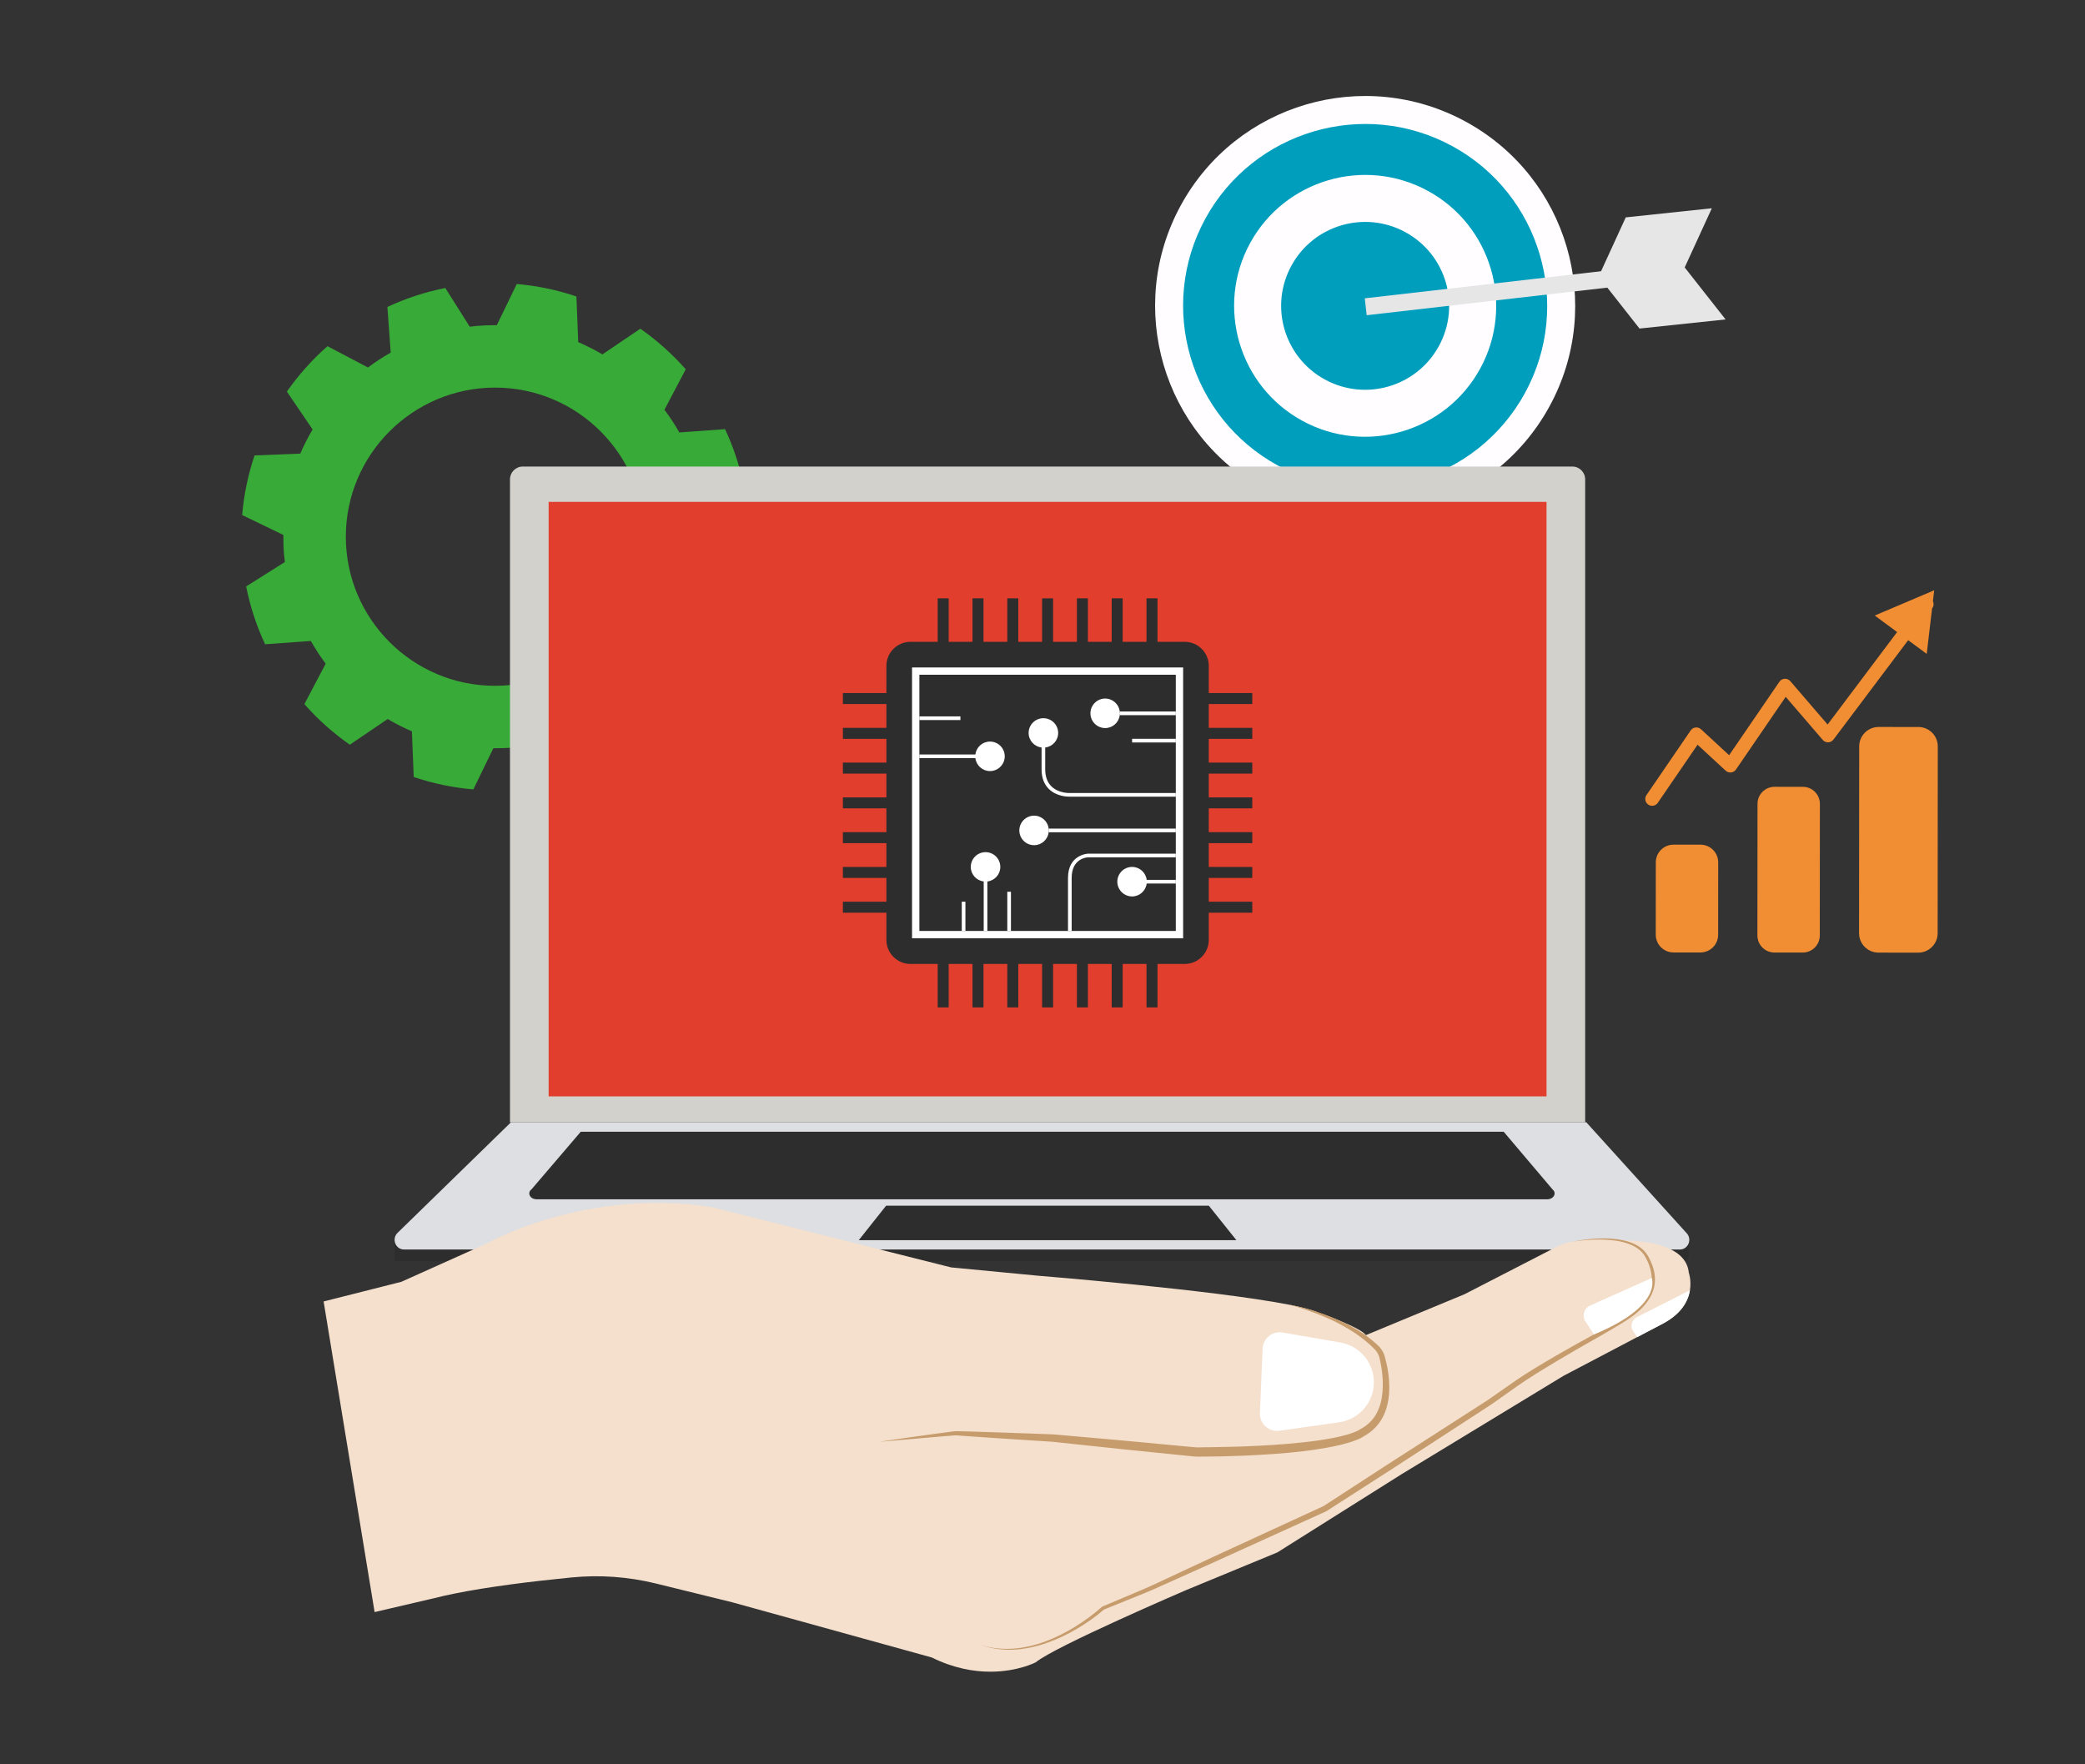
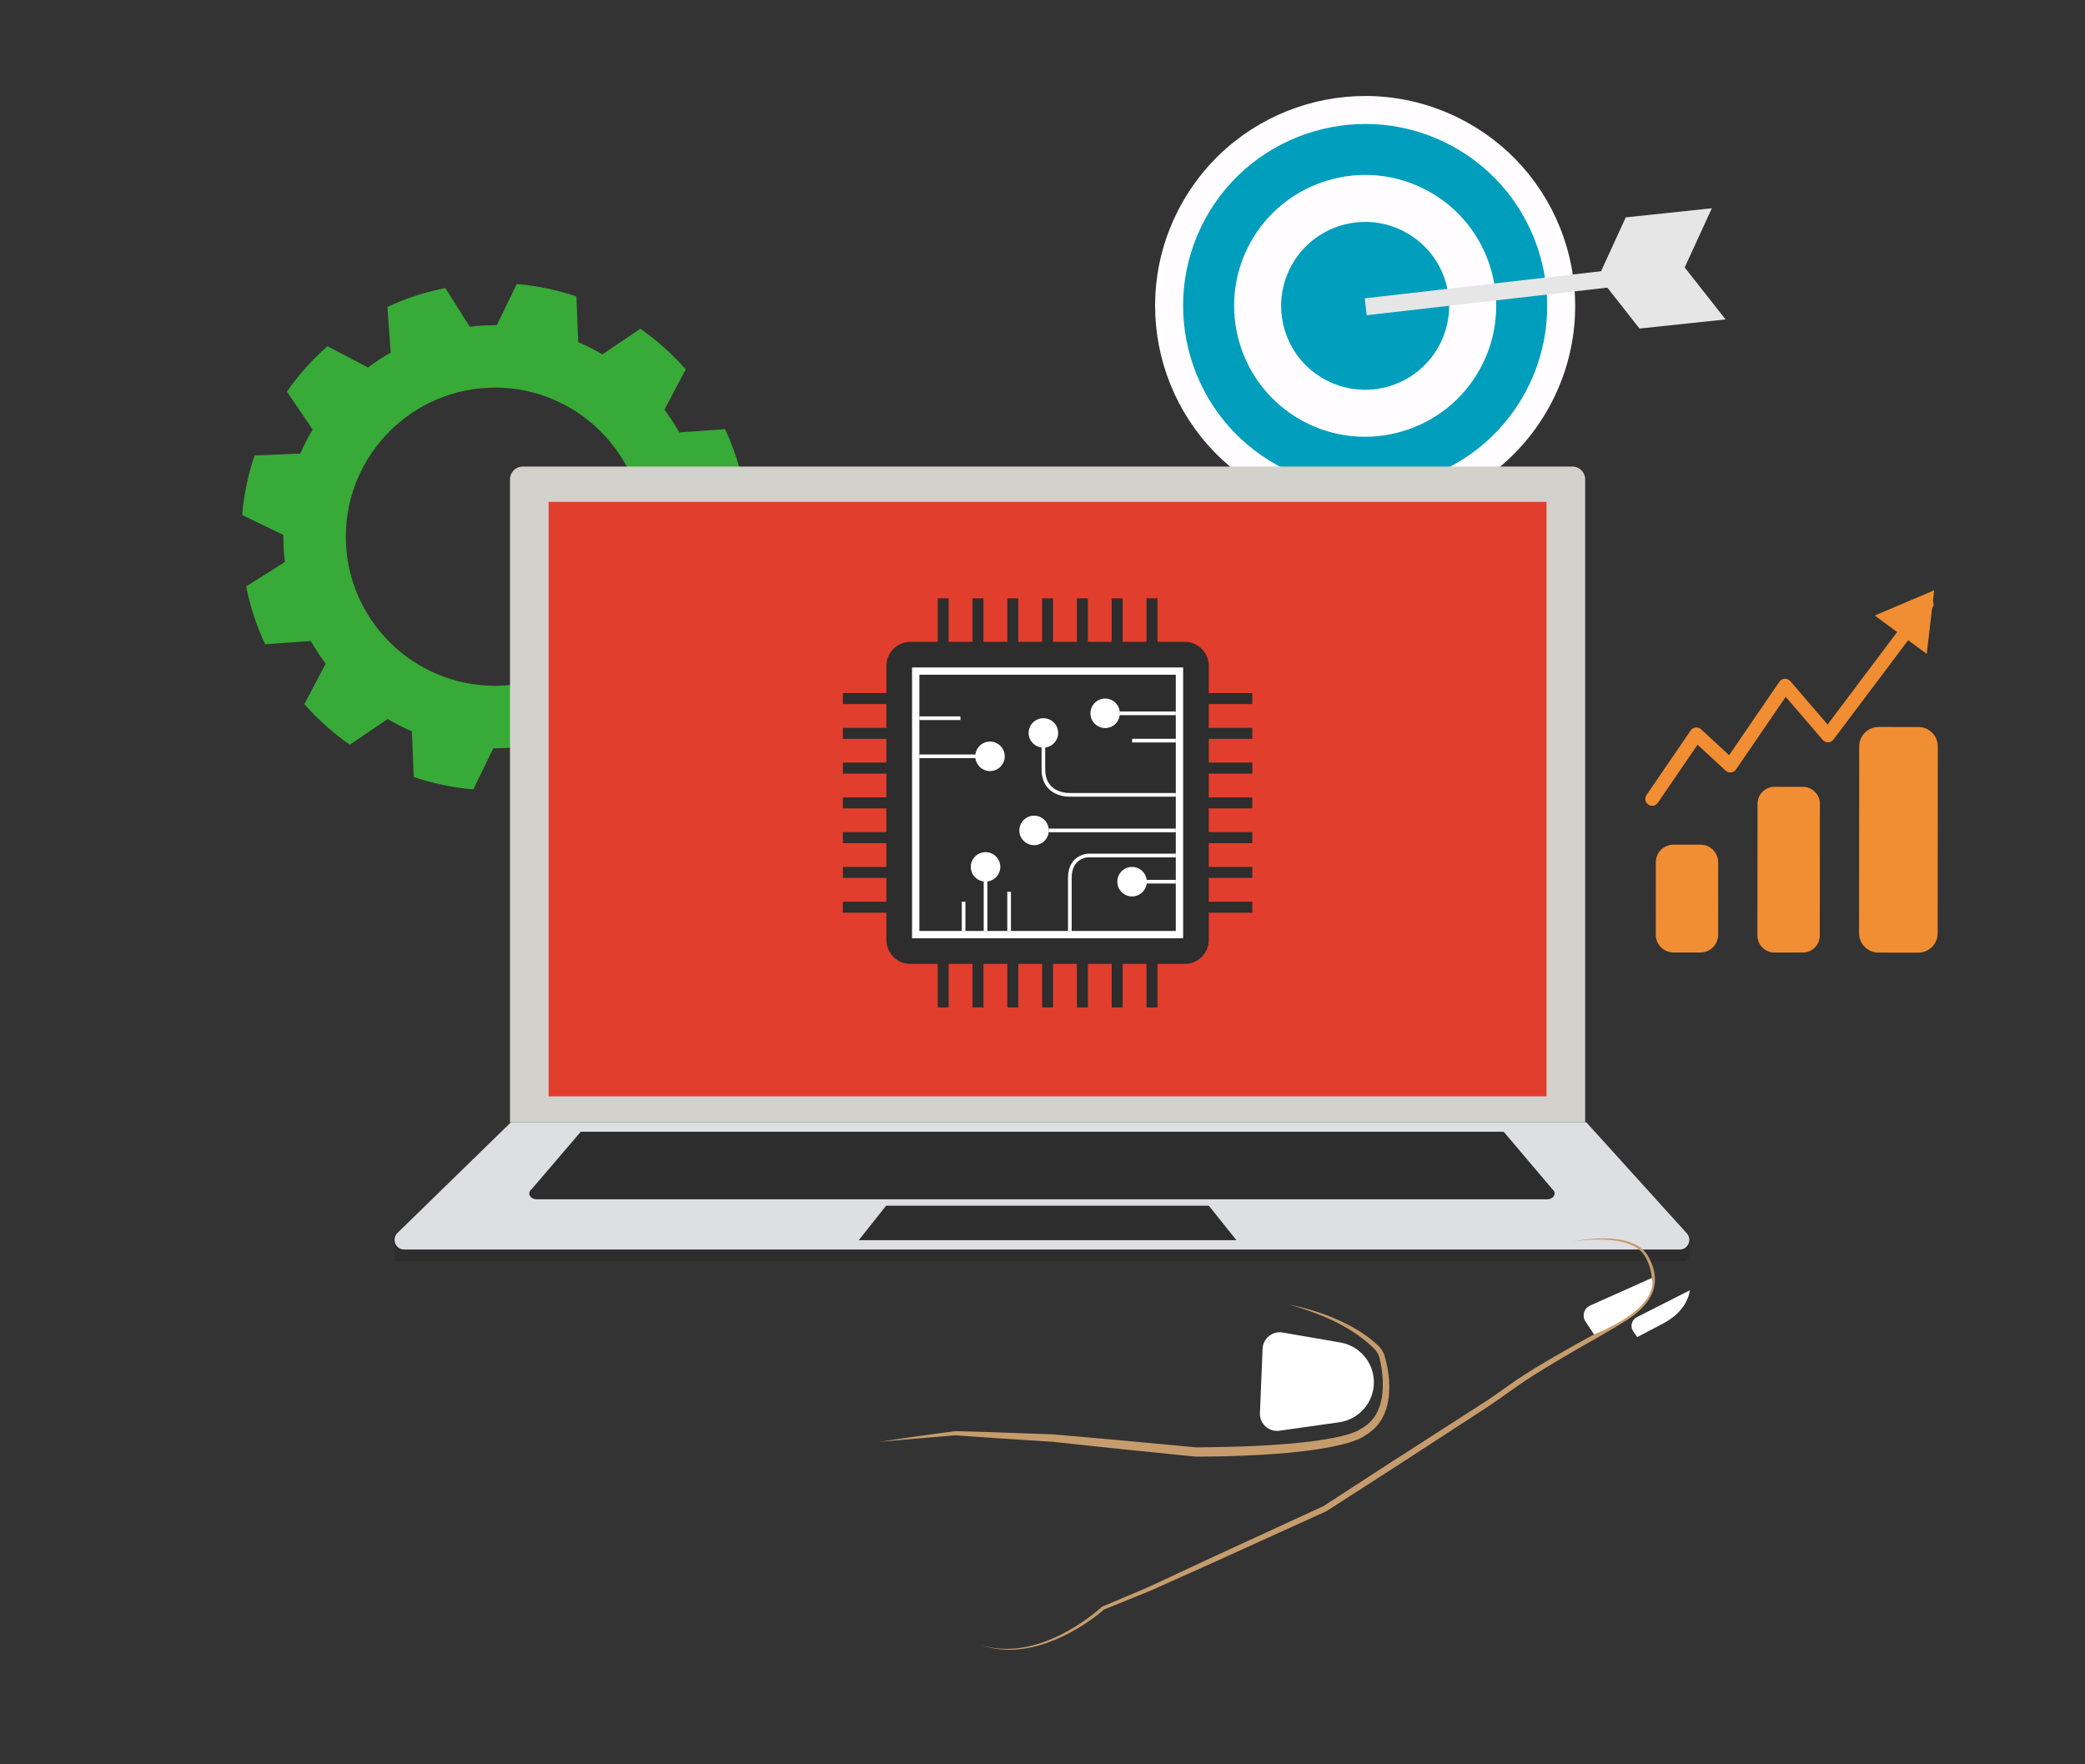
<svg xmlns="http://www.w3.org/2000/svg" xmlns:xlink="http://www.w3.org/1999/xlink" id="Layer_1" x="0px" y="0px" width="312.031px" height="264.025px" viewBox="0 0 312.031 264.025" xml:space="preserve">
  <rect x="0" y="0" width="312.031" height="264.025" fill="#333333" stroke="none" />
  <g>
    <line fill="#FFFFFF" x1="-148.758" y1="1937.166" x2="1371.242" y2="1937.166" />
  </g>
  <g>
    <g>
      <defs>
        <path id="SVGID_1_" d="M1342.242-2061.834" />
      </defs>
      <clipPath id="SVGID_2_">
        <use xlink:href="#SVGID_1_" overflow="visible" />
      </clipPath>
    </g>
  </g>
  <g>
    <g>
      <defs>
        <path id="SVGID_3_" d="M1342.242-2061.834" />
      </defs>
      <clipPath id="SVGID_4_">
        <use xlink:href="#SVGID_3_" overflow="visible" />
      </clipPath>
    </g>
  </g>
  <g>
    <g>
      <defs>
        <path id="SVGID_5_" d="M1342.242-2061.834" />
      </defs>
      <clipPath id="SVGID_6_">
        <use xlink:href="#SVGID_5_" overflow="visible" />
      </clipPath>
    </g>
  </g>
  <g>
    <g>
      <defs>
        <path id="SVGID_7_" d="M1342.242-2061.834" />
      </defs>
      <clipPath id="SVGID_8_">
        <use xlink:href="#SVGID_7_" overflow="visible" />
      </clipPath>
    </g>
  </g>
  <g>
    <g>
      <defs>
        <path id="SVGID_9_" d="M1342.242-2061.834" />
      </defs>
      <clipPath id="SVGID_10_">
        <use xlink:href="#SVGID_9_" overflow="visible" />
      </clipPath>
    </g>
  </g>
  <g>
    <g>
      <defs>
        <path id="SVGID_11_" d="M1342.242-2061.834" />
      </defs>
      <clipPath id="SVGID_12_">
        <use xlink:href="#SVGID_11_" overflow="visible" />
      </clipPath>
    </g>
  </g>
  <g>
    <g>
      <defs>
        <path id="SVGID_13_" d="M1342.242-2061.834" />
      </defs>
      <clipPath id="SVGID_14_">
        <use xlink:href="#SVGID_13_" overflow="visible" />
      </clipPath>
    </g>
  </g>
  <g>
    <g>
      <defs>
        <path id="SVGID_15_" d="M1342.242-2061.834" />
      </defs>
      <clipPath id="SVGID_16_">
        <use xlink:href="#SVGID_15_" overflow="visible" />
      </clipPath>
    </g>
  </g>
  <g>
    <g>
      <defs>
        <path id="SVGID_17_" d="M1342.242-2061.834" />
      </defs>
      <clipPath id="SVGID_18_">
        <use xlink:href="#SVGID_17_" overflow="visible" />
      </clipPath>
    </g>
  </g>
  <g>
    <g>
      <defs>
        <path id="SVGID_19_" d="M1342.242-2061.834" />
      </defs>
      <clipPath id="SVGID_20_">
        <use xlink:href="#SVGID_19_" overflow="visible" />
      </clipPath>
    </g>
  </g>
  <g>
    <g>
      <defs>
        <path id="SVGID_21_" d="M1342.242-2061.834" />
      </defs>
      <clipPath id="SVGID_22_">
        <use xlink:href="#SVGID_21_" overflow="visible" />
      </clipPath>
    </g>
  </g>
  <g>
    <g>
      <defs>
        <path id="SVGID_23_" d="M1342.242-2061.834" />
      </defs>
      <clipPath id="SVGID_24_">
        <use xlink:href="#SVGID_23_" overflow="visible" />
      </clipPath>
    </g>
  </g>
  <g>
    <g>
      <defs>
        <path id="SVGID_25_" d="M1342.242-2061.834" />
      </defs>
      <clipPath id="SVGID_26_">
        <use xlink:href="#SVGID_25_" overflow="visible" />
      </clipPath>
    </g>
  </g>
  <g>
    <g>
      <defs>
        <path id="SVGID_27_" d="M1342.242-2061.834" />
      </defs>
      <clipPath id="SVGID_28_">
        <use xlink:href="#SVGID_27_" overflow="visible" />
      </clipPath>
    </g>
  </g>
  <g>
    <g>
      <defs>
        <path id="SVGID_29_" d="M1342.242-2061.834" />
      </defs>
      <clipPath id="SVGID_30_">
        <use xlink:href="#SVGID_29_" overflow="visible" />
      </clipPath>
    </g>
  </g>
  <g>
    <g>
      <defs>
        <path id="SVGID_31_" d="M1342.242-2061.834" />
      </defs>
      <clipPath id="SVGID_32_">
        <use xlink:href="#SVGID_31_" overflow="visible" />
      </clipPath>
    </g>
  </g>
  <g>
    <g>
      <defs>
        <path id="SVGID_33_" d="M1342.242-2061.834" />
      </defs>
      <clipPath id="SVGID_34_">
        <use xlink:href="#SVGID_33_" overflow="visible" />
      </clipPath>
    </g>
  </g>
  <g>
    <g>
      <defs>
        <path id="SVGID_35_" d="M1342.242-2061.834" />
      </defs>
      <clipPath id="SVGID_36_">
        <use xlink:href="#SVGID_35_" overflow="visible" />
      </clipPath>
    </g>
  </g>
  <g>
    <g>
      <defs>
        <path id="SVGID_37_" d="M1342.242-2061.834" />
      </defs>
      <clipPath id="SVGID_38_">
        <use xlink:href="#SVGID_37_" overflow="visible" />
      </clipPath>
    </g>
  </g>
  <g>
    <g>
      <defs>
        <path id="SVGID_39_" d="M1342.242-2061.834" />
      </defs>
      <clipPath id="SVGID_40_">
        <use xlink:href="#SVGID_39_" overflow="visible" />
      </clipPath>
    </g>
  </g>
  <g>
    <g>
      <defs>
        <path id="SVGID_41_" d="M1342.242-2061.834" />
      </defs>
      <clipPath id="SVGID_42_">
        <use xlink:href="#SVGID_41_" overflow="visible" />
      </clipPath>
    </g>
  </g>
  <g>
    <g>
      <defs>
        <path id="SVGID_43_" d="M1342.242-2061.834" />
      </defs>
      <clipPath id="SVGID_44_">
        <use xlink:href="#SVGID_43_" overflow="visible" />
      </clipPath>
    </g>
  </g>
  <g>
    <g>
      <defs>
        <path id="SVGID_45_" d="M1342.242-2061.834" />
      </defs>
      <clipPath id="SVGID_46_">
        <use xlink:href="#SVGID_45_" overflow="visible" />
      </clipPath>
    </g>
  </g>
  <g>
    <g>
      <defs>
        <path id="SVGID_47_" d="M1342.242-2061.834" />
      </defs>
      <clipPath id="SVGID_48_">
        <use xlink:href="#SVGID_47_" overflow="visible" />
      </clipPath>
    </g>
  </g>
  <g>
    <g>
      <g>
        <g>
          <line opacity="0.501" x1="1438.242" y1="-2434.834" x2="-108.758" y2="-2434.834" />
          <g>
            <defs>
              <line id="SVGID_49_" x1="1343.242" y1="-2392.834" x2="-96.758" y2="-2392.834" />
            </defs>
            <clipPath id="SVGID_50_">
              <use xlink:href="#SVGID_49_" overflow="visible" />
            </clipPath>
          </g>
        </g>
      </g>
    </g>
  </g>
  <g>
    <defs>
      <path id="SVGID_51_" d="M1342.242,308.166" />
    </defs>
    <clipPath id="SVGID_52_">
      <use xlink:href="#SVGID_51_" overflow="visible" />
    </clipPath>
    <path clip-path="url(#SVGID_52_)" fill="#F6F6F6" d="M-102.758,303.166" />
    <path clip-path="url(#SVGID_52_)" fill="#F6F6F6" d="M1347.242,303.166" />
  </g>
  <g>
    <g>
      <defs>
        <polyline id="SVGID_53_" points="-97.758,1842.166 1342.242,1842.166 1342.242,-2061.834 " />
      </defs>
      <clipPath id="SVGID_54_">
        <use xlink:href="#SVGID_53_" overflow="visible" />
      </clipPath>
    </g>
  </g>
  <g>
    <g>
      <defs>
        <polyline id="SVGID_55_" points="-97.758,1842.166 1342.242,1842.166 1342.242,-2061.834 -97.758,-2061.834 " />
      </defs>
      <clipPath id="SVGID_56_">
        <use xlink:href="#SVGID_55_" overflow="visible" />
      </clipPath>
    </g>
  </g>
  <g>
    <g>
      <defs>
        <polyline id="SVGID_57_" points="-97.758,1842.166 1342.242,1842.166 1342.242,-2061.834 " />
      </defs>
      <clipPath id="SVGID_58_">
        <use xlink:href="#SVGID_57_" overflow="visible" />
      </clipPath>
    </g>
  </g>
  <g>
    <g>
      <defs>
        <polyline id="SVGID_59_" points="-97.758,1842.166 1342.242,1842.166 1342.242,-2061.834 -97.758,-2061.834 " />
      </defs>
      <clipPath id="SVGID_60_">
        <use xlink:href="#SVGID_59_" overflow="visible" />
      </clipPath>
    </g>
  </g>
  <g>
    <g>
      <defs>
        <polyline id="SVGID_61_" points="-97.758,1842.166 1342.242,1842.166 1342.242,-2061.834 " />
      </defs>
      <clipPath id="SVGID_62_">
        <use xlink:href="#SVGID_61_" overflow="visible" />
      </clipPath>
    </g>
  </g>
  <g>
    <g>
      <defs>
        <polyline id="SVGID_63_" points="-97.758,1842.166 1342.242,1842.166 1342.242,-2061.834 " />
      </defs>
      <clipPath id="SVGID_64_">
        <use xlink:href="#SVGID_63_" overflow="visible" />
      </clipPath>
    </g>
  </g>
  <g>
    <defs>
      <polygon id="SVGID_65_" points="245.361,49.166 239.242,41.386 243.303,32.529 256.185,31.166 252.123,40.023 258.242,47.802 " />
    </defs>
    <clipPath id="SVGID_66_">
      <use xlink:href="#SVGID_65_" overflow="visible" />
    </clipPath>
    <g clip-path="url(#SVGID_66_)">
      <defs>
        <rect id="SVGID_67_" x="-97.758" y="-2061.834" width="1440" height="3904" />
      </defs>
      <clipPath id="SVGID_68_">
        <use xlink:href="#SVGID_67_" overflow="visible" />
      </clipPath>
      <rect x="234.242" y="26.166" clip-path="url(#SVGID_68_)" fill="#E6E6E7" width="29" height="28" />
    </g>
  </g>
  <g>
    <defs>
      <path id="SVGID_69_" d="M231.883,60.825c-8.322,15.218-27.418,20.815-42.65,12.5C174,65.012,168.398,45.934,176.72,30.715 c8.322-15.218,27.417-20.814,42.65-12.501C234.603,26.528,240.205,45.605,231.883,60.825" />
    </defs>
    <clipPath id="SVGID_70_">
      <use xlink:href="#SVGID_69_" overflow="visible" />
    </clipPath>
    <g clip-path="url(#SVGID_70_)">
      <defs>
        <rect id="SVGID_71_" x="-97.758" y="-2061.834" width="1440" height="3904" />
      </defs>
      <clipPath id="SVGID_72_">
        <use xlink:href="#SVGID_71_" overflow="visible" />
      </clipPath>
      <rect x="167.867" y="9.365" clip-path="url(#SVGID_72_)" fill="#FFFDFF" width="72.87" height="72.811" />
    </g>
  </g>
  <g>
    <defs>
      <path id="SVGID_73_" d="M191.237,69.661c-13.185-7.197-18.053-23.771-10.849-36.943s23.792-18.035,36.978-10.839 c13.185,7.198,18.052,23.771,10.849,36.943C221.011,71.996,204.423,76.857,191.237,69.661 M213.706,28.573 c-9.492-5.181-21.432-1.682-26.617,7.801c-5.186,9.483-1.683,21.412,7.809,26.594c9.491,5.181,21.432,1.681,26.617-7.802 C226.701,45.683,223.197,33.754,213.706,28.573" />
    </defs>
    <clipPath id="SVGID_74_">
      <use xlink:href="#SVGID_73_" overflow="visible" />
    </clipPath>
    <g clip-path="url(#SVGID_74_)">
      <defs>
        <rect id="SVGID_75_" x="-97.758" y="-2061.834" width="1440" height="3904" />
      </defs>
      <clipPath id="SVGID_76_">
        <use xlink:href="#SVGID_75_" overflow="visible" />
      </clipPath>
      <rect x="172.057" y="13.551" clip-path="url(#SVGID_76_)" fill="#009EBD" width="64.489" height="64.438" />
    </g>
  </g>
  <g>
    <defs>
      <path id="SVGID_77_" d="M215.334,51.792c-3.329,6.087-10.967,8.326-17.06,5s-8.333-10.957-5.004-17.043 c3.329-6.087,10.966-8.326,17.059-5C216.422,38.074,218.663,45.704,215.334,51.792" />
    </defs>
    <clipPath id="SVGID_78_">
      <use xlink:href="#SVGID_77_" overflow="visible" />
    </clipPath>
    <g clip-path="url(#SVGID_78_)">
      <defs>
        <rect id="SVGID_79_" x="-97.758" y="-2061.834" width="1440" height="3904" />
      </defs>
      <clipPath id="SVGID_80_">
        <use xlink:href="#SVGID_79_" overflow="visible" />
      </clipPath>
      <rect x="186.729" y="28.209" clip-path="url(#SVGID_80_)" fill="#009EBD" width="35.147" height="35.123" />
    </g>
  </g>
  <g>
    <defs>
      <rect id="SVGID_81_" x="226.824" y="19.102" transform="matrix(0.114 0.994 -0.994 0.114 244.982 -188.457)" width="2.543" height="47.897" />
    </defs>
    <clipPath id="SVGID_82_">
      <use xlink:href="#SVGID_81_" overflow="visible" />
    </clipPath>
    <g clip-path="url(#SVGID_82_)">
      <defs>
        <rect id="SVGID_83_" x="-97.758" y="-2061.834" width="1440" height="3904" />
      </defs>
      <clipPath id="SVGID_84_">
        <use xlink:href="#SVGID_83_" overflow="visible" />
      </clipPath>
      <rect x="199.158" y="34.068" clip-path="url(#SVGID_84_)" fill="#E6E6E7" width="57.876" height="17.965" />
    </g>
  </g>
  <g>
    <defs>
      <path id="SVGID_85_" d="M110.078,92.484c0.968-2.85,1.599-5.84,1.858-8.922l-6.159-2.98c0.007-0.997-0.029-2.002-0.119-3.011 c-0.025-0.351-0.072-0.692-0.112-1.04l5.793-3.657c-0.602-3.038-1.56-5.94-2.833-8.653l-6.843,0.496 c-0.668-1.185-1.414-2.322-2.224-3.399l3.185-6.053c-2.012-2.286-4.297-4.324-6.794-6.073l-5.674,3.842 c-1.162-0.686-2.37-1.299-3.622-1.837l-0.269-6.832c-2.851-0.968-5.847-1.599-8.928-1.863l-2.984,6.158 c-0.997-0.009-1.997,0.03-3.013,0.116c-0.352,0.031-0.696,0.076-1.041,0.116l-3.656-5.794c-3.044,0.607-5.95,1.564-8.668,2.835 l0.498,6.835c-1.184,0.67-2.324,1.412-3.4,2.226l-6.062-3.185c-2.292,2.015-4.333,4.295-6.076,6.793l3.849,5.665 c-0.689,1.162-1.31,2.369-1.843,3.616L38.1,68.151c-0.968,2.85-1.596,5.838-1.858,8.924l6.162,2.979 c-0.006,0.998,0.026,2.001,0.112,3.013c0.032,0.349,0.076,0.689,0.122,1.037l-5.8,3.655c0.61,3.039,1.564,5.941,2.837,8.654 l6.839-0.495c0.671,1.184,1.414,2.317,2.225,3.398l-3.185,6.051c2.012,2.293,4.301,4.331,6.797,6.075l5.67-3.844 c1.166,0.692,2.375,1.309,3.623,1.842l0.27,6.833c2.851,0.965,5.839,1.597,8.924,1.858l2.991-6.157 c0.994,0.006,2.001-0.026,3.013-0.113c0.348-0.028,0.692-0.076,1.033-0.12l3.659,5.799c3.049-0.609,5.95-1.563,8.67-2.833 l-0.495-6.838c1.179-0.674,2.316-1.414,3.4-2.223l6.058,3.183c2.289-2.015,4.33-4.294,6.077-6.792l-3.842-5.665 c0.682-1.165,1.299-2.373,1.84-3.621L110.078,92.484z M74.09,102.631c-12.317,0-22.335-10.01-22.335-22.313 c0-12.304,10.018-22.314,22.335-22.314c12.314,0,22.333,10.011,22.333,22.314C96.423,92.621,86.404,102.631,74.09,102.631z" />
    </defs>
    <clipPath id="SVGID_86_">
      <use xlink:href="#SVGID_85_" overflow="visible" />
    </clipPath>
    <g clip-path="url(#SVGID_86_)">
      <defs>
        <rect id="SVGID_87_" x="-97.758" y="-2061.834" width="1440" height="3904" />
      </defs>
      <clipPath id="SVGID_88_">
        <use xlink:href="#SVGID_87_" overflow="visible" />
      </clipPath>
      <rect x="31.242" y="37.501" clip-path="url(#SVGID_88_)" fill="#38AA37" width="85.694" height="85.631" />
    </g>
  </g>
  <g>
    <defs>
      <path id="SVGID_89_" d="M237.229,167.938H76.322V71.734c0-1.059,0.858-1.916,1.918-1.916h157.071c1.06,0,1.918,0.857,1.918,1.916 V167.938z" />
    </defs>
    <clipPath id="SVGID_90_">
      <use xlink:href="#SVGID_89_" overflow="visible" />
    </clipPath>
    <g clip-path="url(#SVGID_90_)">
      <defs>
        <rect id="SVGID_91_" x="-97.758" y="-2061.834" width="1440" height="3904" />
      </defs>
      <clipPath id="SVGID_92_">
        <use xlink:href="#SVGID_91_" overflow="visible" />
      </clipPath>
      <rect x="71.322" y="64.818" clip-path="url(#SVGID_92_)" fill="#D2D1CC" width="170.908" height="108.119" />
    </g>
  </g>
  <g>
    <defs>
      <path id="SVGID_93_" d="M251.872,188.732H59.054v-2.972h193.757v2.032C252.812,188.313,252.391,188.732,251.872,188.732" />
    </defs>
    <clipPath id="SVGID_94_">
      <use xlink:href="#SVGID_93_" overflow="visible" />
    </clipPath>
    <g clip-path="url(#SVGID_94_)">
      <defs>
        <rect id="SVGID_95_" x="-97.758" y="-2061.834" width="1440" height="3904" />
      </defs>
      <clipPath id="SVGID_96_">
        <use xlink:href="#SVGID_95_" overflow="visible" />
      </clipPath>
      <rect x="54.054" y="180.761" clip-path="url(#SVGID_96_)" fill="#2C2D2C" width="203.757" height="12.972" />
    </g>
  </g>
  <g>
    <defs>
      <rect id="SVGID_97_" x="36.242" y="14.364" width="253.759" height="235.802" />
    </defs>
    <clipPath id="SVGID_98_">
      <use xlink:href="#SVGID_97_" overflow="visible" />
    </clipPath>
    <g clip-path="url(#SVGID_98_)">
      <g>
        <defs>
          <rect id="SVGID_99_" x="48.242" y="74.166" width="242" height="176" />
        </defs>
        <clipPath id="SVGID_100_">
          <use xlink:href="#SVGID_99_" overflow="visible" />
        </clipPath>
        <g clip-path="url(#SVGID_100_)">
          <defs>
            <rect id="SVGID_101_" x="82.106" y="75.101" width="149.339" height="88.969" />
          </defs>
          <clipPath id="SVGID_102_">
            <use xlink:href="#SVGID_101_" overflow="visible" />
          </clipPath>
          <rect x="77.106" y="70.1" clip-path="url(#SVGID_102_)" fill="#E23E2E" width="159.339" height="98.97" />
        </g>
        <g clip-path="url(#SVGID_100_)">
          <defs>
            <path id="SVGID_103_" d="M251.405,186.984H60.461c-1.269,0-1.887-1.592-0.966-2.489l16.985-16.558h160.908l15.045,16.623 C253.269,185.482,252.631,186.984,251.405,186.984" />
          </defs>
          <clipPath id="SVGID_104_">
            <use xlink:href="#SVGID_103_" overflow="visible" />
          </clipPath>
          <g clip-path="url(#SVGID_104_)">
            <defs>
              <rect id="SVGID_105_" x="48.242" y="74.166" width="242" height="176" />
            </defs>
            <clipPath id="SVGID_106_">
              <use xlink:href="#SVGID_105_" overflow="visible" />
            </clipPath>
            <rect x="54.054" y="162.938" clip-path="url(#SVGID_106_)" fill="#DEDFE3" width="203.758" height="29.047" />
          </g>
        </g>
        <g clip-path="url(#SVGID_100_)">
          <defs>
            <path id="SVGID_107_" d="M231.541,179.471H80.324c-1.004,0-1.494-0.964-0.766-1.507l7.353-8.598h138.127l7.317,8.637 C233.017,178.561,232.513,179.471,231.541,179.471" />
          </defs>
          <clipPath id="SVGID_108_">
            <use xlink:href="#SVGID_107_" overflow="visible" />
          </clipPath>
          <g clip-path="url(#SVGID_108_)">
            <defs>
              <rect id="SVGID_109_" x="48.242" y="74.166" width="242" height="176" />
            </defs>
            <clipPath id="SVGID_110_">
              <use xlink:href="#SVGID_109_" overflow="visible" />
            </clipPath>
            <rect x="74.21" y="164.366" clip-path="url(#SVGID_110_)" fill="#2C2D2C" width="163.446" height="20.104" />
          </g>
        </g>
        <g clip-path="url(#SVGID_100_)">
          <defs>
            <polygon id="SVGID_111_" points="185.032,185.587 128.519,185.587 132.61,180.432 180.91,180.432 " />
          </defs>
          <clipPath id="SVGID_112_">
            <use xlink:href="#SVGID_111_" overflow="visible" />
          </clipPath>
          <g clip-path="url(#SVGID_112_)">
            <defs>
              <rect id="SVGID_113_" x="48.242" y="74.166" width="242" height="176" />
            </defs>
            <clipPath id="SVGID_114_">
              <use xlink:href="#SVGID_113_" overflow="visible" />
            </clipPath>
            <rect x="123.519" y="175.432" clip-path="url(#SVGID_114_)" fill="#2C2D2C" width="66.513" height="15.155" />
          </g>
        </g>
        <g clip-path="url(#SVGID_100_)">
          <defs>
            <path id="SVGID_115_" d="M137.588,107.203v-6.227h38.376v5.495h-8.385c-0.136-1.09-1.056-1.936-2.181-1.936 c-1.222,0-2.211,0.989-2.211,2.209s0.989,2.209,2.211,2.209c1.125,0,2.045-0.845,2.181-1.935h8.385v3.543h-6.541v0.547h6.541 v7.56h-15.996c-0.022,0.004-1.583,0.021-2.614-0.987c-0.618-0.604-0.932-1.463-0.932-2.554v-3.261 c1.09-0.137,1.938-1.057,1.938-2.182c0-1.22-0.991-2.207-2.211-2.207c-1.22,0-2.21,0.987-2.21,2.207 c0,1.125,0.847,2.045,1.937,2.182v3.261c0,1.245,0.37,2.238,1.098,2.948c1.124,1.093,2.704,1.141,2.966,1.141h0.034h15.99 v4.782h-19.021c-0.137-1.09-1.057-1.935-2.183-1.935c-1.22,0-2.211,0.988-2.211,2.209c0,1.22,0.991,2.209,2.211,2.209 c1.126,0,2.047-0.848,2.183-1.937h19.021v3.207h-13.157c-0.04,0.002-2.977,0.139-2.977,3.623v7.942h-8.537v-5.871h-0.549v5.871 h-2.981v-7.406c1.09-0.136,1.938-1.054,1.938-2.18c0-1.221-0.99-2.209-2.21-2.209c-1.22,0-2.211,0.988-2.211,2.209 c0,1.126,0.845,2.044,1.936,2.18v7.406h-2.735v-4.383h-0.547v4.383h-6.345v-25.863h8.382c0.136,1.088,1.055,1.934,2.184,1.934 c1.22,0,2.21-0.987,2.21-2.208c0-1.22-0.99-2.209-2.21-2.209c-1.128,0-2.047,0.846-2.184,1.936h-8.382v-5.156h6.144v-0.548 H137.588z" />
          </defs>
          <clipPath id="SVGID_116_">
            <use xlink:href="#SVGID_115_" overflow="visible" />
          </clipPath>
          <g clip-path="url(#SVGID_116_)">
            <defs>
              <rect id="SVGID_117_" x="48.242" y="74.166" width="242" height="176" />
            </defs>
            <clipPath id="SVGID_118_">
              <use xlink:href="#SVGID_117_" overflow="visible" />
            </clipPath>
            <rect x="132.588" y="95.977" clip-path="url(#SVGID_118_)" fill="#2C2D2C" width="48.376" height="48.342" />
          </g>
        </g>
        <g clip-path="url(#SVGID_100_)">
          <defs>
            <path id="SVGID_119_" d="M169.424,134.149c1.128,0,2.047-0.846,2.184-1.935h4.356v7.103H160.38v-7.941 c0-2.961,2.336-3.073,2.437-3.075h13.148v3.365h-4.356c-0.136-1.088-1.056-1.934-2.184-1.934c-1.221,0-2.209,0.988-2.209,2.208 S168.203,134.149,169.424,134.149" />
          </defs>
          <clipPath id="SVGID_120_">
            <use xlink:href="#SVGID_119_" overflow="visible" />
          </clipPath>
          <g clip-path="url(#SVGID_120_)">
            <defs>
              <rect id="SVGID_121_" x="48.242" y="74.166" width="242" height="176" />
            </defs>
            <clipPath id="SVGID_122_">
              <use xlink:href="#SVGID_121_" overflow="visible" />
            </clipPath>
            <rect x="155.38" y="123.301" clip-path="url(#SVGID_122_)" fill="#2C2D2C" width="25.584" height="21.017" />
          </g>
        </g>
        <g clip-path="url(#SVGID_100_)">
          <defs>
            <path id="SVGID_123_" d="M132.654,105.358v3.56h-6.511v1.645h6.511v3.56h-6.511v1.643h6.511v3.561h-6.511v1.643h6.511v3.562 h-6.511v1.642h6.511v3.562h-6.511v1.644h6.511v3.56h-6.511v1.645h6.511v4.066c0,1.988,1.613,3.601,3.604,3.601h4.072v6.504 h1.645v-6.504h3.565v6.504h1.644v-6.504h3.563v6.504h1.645v-6.504h3.563v6.504h1.645v-6.504h3.564v6.504h1.645v-6.504h3.562 v6.504h1.645v-6.504h3.565v6.504h1.644v-6.504h4.07c1.991,0,3.604-1.612,3.604-3.601v-4.066h6.511v-1.645h-6.511v-3.56h6.511 v-1.644h-6.511v-3.562h6.511v-1.642h-6.511v-3.562h6.511v-1.643h-6.511v-3.561h6.511v-1.643h-6.511v-3.56h6.511v-1.645h-6.511 v-3.56h6.511v-1.644h-6.511v-4.066c0-1.989-1.613-3.602-3.604-3.602h-4.07v-6.505h-1.644v6.505h-3.565v-6.505h-1.645v6.505 h-3.562v-6.505h-1.645v6.505h-3.564v-6.505h-1.645v6.505h-3.563v-6.505h-1.645v6.505h-3.563v-6.505h-1.644v6.505h-3.565v-6.505 h-1.645v6.505h-4.072c-1.991,0-3.604,1.612-3.604,3.602v4.066h-6.511v1.644H132.654z M136.492,140.413h40.57V99.881h-40.57 V140.413z" />
          </defs>
          <clipPath id="SVGID_124_">
            <use xlink:href="#SVGID_123_" overflow="visible" />
          </clipPath>
          <g clip-path="url(#SVGID_124_)">
            <defs>
              <rect id="SVGID_125_" x="48.242" y="74.166" width="242" height="176" />
            </defs>
            <clipPath id="SVGID_126_">
              <use xlink:href="#SVGID_125_" overflow="visible" />
            </clipPath>
            <rect x="121.143" y="84.542" clip-path="url(#SVGID_126_)" fill="#2C2D2C" width="71.264" height="71.209" />
          </g>
        </g>
        <g clip-path="url(#SVGID_100_)">
          <defs>
            <path id="SVGID_127_" d="M148.154,110.973c1.221,0,2.211,0.988,2.211,2.208c0,1.221-0.99,2.208-2.211,2.208 c-1.127,0-2.047-0.845-2.183-1.934h-8.382v-0.548h8.382C146.107,111.818,147.026,110.973,148.154,110.973" />
          </defs>
          <clipPath id="SVGID_128_">
            <use xlink:href="#SVGID_127_" overflow="visible" />
          </clipPath>
          <g clip-path="url(#SVGID_128_)">
            <defs>
              <rect id="SVGID_129_" x="48.242" y="74.166" width="242" height="176" />
            </defs>
            <clipPath id="SVGID_130_">
              <use xlink:href="#SVGID_129_" overflow="visible" />
            </clipPath>
            <rect x="132.588" y="105.973" clip-path="url(#SVGID_130_)" fill="#FFFFFF" width="22.776" height="14.416" />
          </g>
        </g>
        <g clip-path="url(#SVGID_100_)">
          <defs>
            <path id="SVGID_131_" d="M171.608,131.666h4.356v0.548h-4.356c-0.136,1.09-1.055,1.936-2.184,1.936 c-1.221,0-2.209-0.989-2.209-2.209c0-1.221,0.988-2.208,2.209-2.208C170.553,129.732,171.472,130.578,171.608,131.666" />
          </defs>
          <clipPath id="SVGID_132_">
            <use xlink:href="#SVGID_131_" overflow="visible" />
          </clipPath>
          <g clip-path="url(#SVGID_132_)">
            <defs>
              <rect id="SVGID_133_" x="48.242" y="74.166" width="242" height="176" />
            </defs>
            <clipPath id="SVGID_134_">
              <use xlink:href="#SVGID_133_" overflow="visible" />
            </clipPath>
            <rect x="162.215" y="124.732" clip-path="url(#SVGID_134_)" fill="#FFFFFF" width="18.749" height="14.417" />
          </g>
        </g>
        <g clip-path="url(#SVGID_100_)">
          <defs>
            <path id="SVGID_135_" d="M157.355,117.682c1.031,1.009,2.591,0.991,2.614,0.987h15.995v0.548h-15.99h-0.034 c-0.262,0-1.842-0.047-2.966-1.141c-0.727-0.71-1.097-1.703-1.097-2.948v-3.261c-1.09-0.137-1.938-1.057-1.938-2.182 c0-1.22,0.99-2.207,2.211-2.207c1.22,0,2.21,0.987,2.21,2.207c0,1.125-0.848,2.045-1.938,2.182v3.261 C156.424,116.219,156.737,117.077,157.355,117.682" />
          </defs>
          <clipPath id="SVGID_136_">
            <use xlink:href="#SVGID_135_" overflow="visible" />
          </clipPath>
          <g clip-path="url(#SVGID_136_)">
            <defs>
              <rect id="SVGID_137_" x="48.242" y="74.166" width="242" height="176" />
            </defs>
            <clipPath id="SVGID_138_">
              <use xlink:href="#SVGID_137_" overflow="visible" />
            </clipPath>
            <rect x="148.939" y="102.479" clip-path="url(#SVGID_138_)" fill="#FFFFFF" width="32.025" height="21.738" />
          </g>
        </g>
        <g clip-path="url(#SVGID_100_)">
          <defs>
            <path id="SVGID_139_" d="M175.964,123.998v0.548h-19.02c0.01-0.09,0.028-0.18,0.028-0.272c0-0.095-0.018-0.184-0.028-0.275 H175.964z" />
          </defs>
          <clipPath id="SVGID_140_">
            <use xlink:href="#SVGID_139_" overflow="visible" />
          </clipPath>
          <g clip-path="url(#SVGID_140_)">
            <defs>
              <rect id="SVGID_141_" x="48.242" y="74.166" width="242" height="176" />
            </defs>
            <clipPath id="SVGID_142_">
              <use xlink:href="#SVGID_141_" overflow="visible" />
            </clipPath>
            <rect x="151.944" y="118.998" clip-path="url(#SVGID_142_)" fill="#FFFFFF" width="29.02" height="10.548" />
          </g>
        </g>
        <g clip-path="url(#SVGID_100_)">
          <defs>
            <path id="SVGID_143_" d="M159.832,139.318v-7.942c0-3.484,2.936-3.622,2.976-3.623h13.157v0.548h-13.148 c-0.1,0.003-2.437,0.114-2.437,3.075v7.942H159.832z" />
          </defs>
          <clipPath id="SVGID_144_">
            <use xlink:href="#SVGID_143_" overflow="visible" />
          </clipPath>
          <g clip-path="url(#SVGID_144_)">
            <defs>
              <rect id="SVGID_145_" x="48.242" y="74.166" width="242" height="176" />
            </defs>
            <clipPath id="SVGID_146_">
              <use xlink:href="#SVGID_145_" overflow="visible" />
            </clipPath>
            <rect x="154.832" y="122.753" clip-path="url(#SVGID_146_)" fill="#FFFFFF" width="26.133" height="21.565" />
          </g>
        </g>
        <g clip-path="url(#SVGID_100_)">
          <defs>
            <path id="SVGID_147_" d="M147.765,139.318h-0.549v-7.406c0.091,0.012,0.181,0.028,0.275,0.028c0.094,0,0.183-0.017,0.274-0.028 V139.318z" />
          </defs>
          <clipPath id="SVGID_148_">
            <use xlink:href="#SVGID_147_" overflow="visible" />
          </clipPath>
          <g clip-path="url(#SVGID_148_)">
            <defs>
              <rect id="SVGID_149_" x="48.242" y="74.166" width="242" height="176" />
            </defs>
            <clipPath id="SVGID_150_">
              <use xlink:href="#SVGID_149_" overflow="visible" />
            </clipPath>
            <rect x="142.216" y="126.912" clip-path="url(#SVGID_150_)" fill="#FFFFFF" width="10.549" height="17.406" />
          </g>
        </g>
        <g clip-path="url(#SVGID_100_)">
          <defs>
            <rect id="SVGID_151_" x="150.746" y="133.447" width="0.548" height="5.871" />
          </defs>
          <clipPath id="SVGID_152_">
            <use xlink:href="#SVGID_151_" overflow="visible" />
          </clipPath>
          <rect x="145.746" y="128.447" clip-path="url(#SVGID_152_)" fill="#FFFFFF" width="10.549" height="15.871" />
        </g>
        <g clip-path="url(#SVGID_100_)">
          <defs>
            <rect id="SVGID_153_" x="143.933" y="134.936" width="0.547" height="4.383" />
          </defs>
          <clipPath id="SVGID_154_">
            <use xlink:href="#SVGID_153_" overflow="visible" />
          </clipPath>
          <rect x="138.933" y="129.935" clip-path="url(#SVGID_154_)" fill="#FFFFFF" width="10.547" height="14.384" />
        </g>
        <g clip-path="url(#SVGID_100_)">
          <defs>
            <rect id="SVGID_155_" x="137.588" y="107.203" width="6.144" height="0.548" />
          </defs>
          <clipPath id="SVGID_156_">
            <use xlink:href="#SVGID_155_" overflow="visible" />
          </clipPath>
          <rect x="132.588" y="102.203" clip-path="url(#SVGID_156_)" fill="#FFFFFF" width="16.144" height="10.548" />
        </g>
        <g clip-path="url(#SVGID_100_)">
          <defs>
            <path id="SVGID_157_" d="M175.964,106.472v0.548h-8.384c0.011-0.092,0.027-0.181,0.027-0.274s-0.016-0.183-0.027-0.273H175.964 z" />
          </defs>
          <clipPath id="SVGID_158_">
            <use xlink:href="#SVGID_157_" overflow="visible" />
          </clipPath>
          <g clip-path="url(#SVGID_158_)">
            <defs>
              <rect id="SVGID_159_" x="48.242" y="74.166" width="242" height="176" />
            </defs>
            <clipPath id="SVGID_160_">
              <use xlink:href="#SVGID_159_" overflow="visible" />
            </clipPath>
            <rect x="162.581" y="101.472" clip-path="url(#SVGID_160_)" fill="#FFFFFF" width="18.384" height="10.548" />
          </g>
        </g>
        <g clip-path="url(#SVGID_100_)">
          <defs>
            <rect id="SVGID_161_" x="169.424" y="110.563" width="6.54" height="0.547" />
          </defs>
          <clipPath id="SVGID_162_">
            <use xlink:href="#SVGID_161_" overflow="visible" />
          </clipPath>
          <rect x="164.424" y="105.563" clip-path="url(#SVGID_162_)" fill="#FFFFFF" width="16.54" height="10.547" />
        </g>
        <g clip-path="url(#SVGID_100_)">
          <defs>
            <path id="SVGID_163_" d="M136.492,140.413h40.57V99.881h-40.57V140.413z M175.964,139.318h-15.585h-0.548h-8.538h-0.548h-2.981 h-0.548h-2.735h-0.547h-6.345v-25.863v-0.548v-5.156v-0.548v-6.227h38.376v5.495v0.548v3.543v0.547v7.56v0.547v4.783v0.547 v3.207v0.548v3.365v0.549V139.318z" />
          </defs>
          <clipPath id="SVGID_164_">
            <use xlink:href="#SVGID_163_" overflow="visible" />
          </clipPath>
          <g clip-path="url(#SVGID_164_)">
            <defs>
              <rect id="SVGID_165_" x="48.242" y="74.166" width="242" height="176" />
            </defs>
            <clipPath id="SVGID_166_">
              <use xlink:href="#SVGID_165_" overflow="visible" />
            </clipPath>
            <rect x="131.492" y="94.881" clip-path="url(#SVGID_166_)" fill="#FFFFFF" width="50.57" height="50.532" />
          </g>
        </g>
        <g clip-path="url(#SVGID_100_)">
          <defs>
            <path id="SVGID_167_" d="M167.581,106.472c0.012,0.091,0.027,0.18,0.027,0.273s-0.016,0.183-0.027,0.274 c-0.137,1.089-1.056,1.934-2.182,1.934c-1.221,0-2.21-0.988-2.21-2.208c0-1.219,0.989-2.209,2.21-2.209 C166.524,104.536,167.444,105.382,167.581,106.472" />
          </defs>
          <clipPath id="SVGID_168_">
            <use xlink:href="#SVGID_167_" overflow="visible" />
          </clipPath>
          <g clip-path="url(#SVGID_168_)">
            <defs>
              <rect id="SVGID_169_" x="48.242" y="74.166" width="242" height="176" />
            </defs>
            <clipPath id="SVGID_170_">
              <use xlink:href="#SVGID_169_" overflow="visible" />
            </clipPath>
            <rect x="158.188" y="99.536" clip-path="url(#SVGID_170_)" fill="#FFFFFF" width="14.42" height="14.417" />
          </g>
        </g>
        <g clip-path="url(#SVGID_100_)">
          <defs>
            <path id="SVGID_171_" d="M156.944,123.998c0.011,0.092,0.028,0.181,0.028,0.275c0,0.093-0.017,0.183-0.028,0.272 c-0.137,1.089-1.057,1.935-2.183,1.935c-1.221,0-2.212-0.988-2.212-2.207c0-1.221,0.991-2.211,2.212-2.211 C155.888,122.063,156.806,122.909,156.944,123.998" />
          </defs>
          <clipPath id="SVGID_172_">
            <use xlink:href="#SVGID_171_" overflow="visible" />
          </clipPath>
          <g clip-path="url(#SVGID_172_)">
            <defs>
              <rect id="SVGID_173_" x="48.242" y="74.166" width="242" height="176" />
            </defs>
            <clipPath id="SVGID_174_">
              <use xlink:href="#SVGID_173_" overflow="visible" />
            </clipPath>
            <rect x="147.549" y="117.063" clip-path="url(#SVGID_174_)" fill="#FFFFFF" width="14.423" height="14.418" />
          </g>
        </g>
        <g clip-path="url(#SVGID_100_)">
          <defs>
            <path id="SVGID_175_" d="M149.702,129.732c0,1.126-0.847,2.045-1.937,2.181c-0.09,0.01-0.181,0.027-0.273,0.027 c-0.095,0-0.184-0.018-0.275-0.027c-1.09-0.137-1.936-1.055-1.936-2.181c0-1.221,0.991-2.209,2.211-2.209 S149.702,128.512,149.702,129.732" />
          </defs>
          <clipPath id="SVGID_176_">
            <use xlink:href="#SVGID_175_" overflow="visible" />
          </clipPath>
          <g clip-path="url(#SVGID_176_)">
            <defs>
              <rect id="SVGID_177_" x="48.242" y="74.166" width="242" height="176" />
            </defs>
            <clipPath id="SVGID_178_">
              <use xlink:href="#SVGID_177_" overflow="visible" />
            </clipPath>
            <rect x="140.28" y="122.523" clip-path="url(#SVGID_178_)" fill="#FFFFFF" width="14.421" height="14.417" />
          </g>
        </g>
        <g clip-path="url(#SVGID_100_)">
          <defs>
            <path id="SVGID_179_" d="M252.906,193.081c-0.249,1.543-1.201,3.479-4.03,4.987l-3.857,2.025l-0.815,0.428l-10.224,5.373 l-24.196,14.698l-18.616,11.72l-13.658,5.642c0,0-19.716,8.464-22.5,10.806c0,0-2.671,1.405-6.806,1.405 c-2.475,0-5.478-0.505-8.748-2.124l-29.884-8.266l-11.441-2.814c-4.108-1.005-8.353-1.314-12.566-0.902 c-0.217,0.02-0.433,0.049-0.658,0.068c-5.023,0.499-11.74,1.294-17.072,2.385h-0.002c-1.021,0.212-1.988,0.429-2.884,0.659 l-8.886,2.073l-7.631-46.483l11.635-2.943l12.94-5.811c0,0,14.791-8.325,33.544-5.354l6.642,1.671l1.27,0.322l3.2,0.804 c0.005,0,0.005,0,0.005,0.006l0.284,0.065l0.081,0.025l0.874,0.218l0.337,0.084l0.249,0.068l0.026,0.006l0.08,0.013l0.071,0.02 l0.187,0.045l0.026,0.007l0.058,0.021l0.232,0.06l0.116,0.026l0.067,0.02l0.413,0.101l0.436,0.109l0.013,0.009l0.225,0.052 l0.119,0.032l0.046,0.007l0.316,0.079l0.513,0.13l0.415,0.105l0.606,0.152l0.222,0.06l0.693,0.171l0.119,0.032l0.084,0.021 l0.158,0.038l0.048,0.013l0.045,0.014l0.77,0.192l0.132,0.031l0.921,0.236h0.02l0.915,0.231l0.249,0.064l14.502,3.65 l13.138,1.256c0,0,26.035,2.098,37.379,4.314h0.004h0.013c0.082,0.017,0.165,0.034,0.249,0.05 c0.011,0.002,0.021,0.004,0.03,0.006c0.093,0.02,0.188,0.037,0.279,0.057c0.146,0.032,0.29,0.061,0.429,0.092 c0.131,0.026,0.262,0.056,0.391,0.084c0.129,0.029,0.26,0.06,0.391,0.095c0.04,0.009,0.076,0.016,0.115,0.024 c0.772,0.181,1.428,0.363,1.945,0.547c0.028,0.007,0.054,0.019,0.08,0.026c0.19,0.065,0.355,0.138,0.506,0.204 c0,0,1.547,0.534,3.212,1.222c0.018,0.005,0.033,0.013,0.05,0.019c0.03,0.013,0.061,0.025,0.091,0.041 c0.015,0.007,0.028,0.015,0.043,0.021c0.013,0.007,0.026,0.013,0.039,0.019c1.596,0.666,3.252,1.459,3.695,2.06l14.751-6.117 l13.874-7.141c1.119-0.553,2.304-0.723,2.315-0.723c0.683-0.192,2.639-0.401,2.687-0.405c3.378-0.278,5.108,0.247,5.11,0.247 c0.13,0,0.32,0,0.547,0.006h0.041c0.138,0,0.296,0.006,0.468,0.013c2.572,0.125,8.155,0.836,8.53,4.769 C252.733,190.446,253.153,191.577,252.906,193.081" />
          </defs>
          <clipPath id="SVGID_180_">
            <use xlink:href="#SVGID_179_" overflow="visible" />
          </clipPath>
          <g clip-path="url(#SVGID_180_)">
            <defs>
              <rect id="SVGID_181_" x="48.242" y="74.166" width="242" height="176" />
            </defs>
            <clipPath id="SVGID_182_">
              <use xlink:href="#SVGID_181_" overflow="visible" />
            </clipPath>
-             <rect x="43.43" y="175.012" clip-path="url(#SVGID_182_)" fill="#F5E0CD" width="214.554" height="80.153" />
          </g>
        </g>
        <g clip-path="url(#SVGID_100_)">
          <defs>
            <path id="SVGID_183_" d="M235.295,185.825c1.265-0.214,2.547-0.318,3.825-0.332c1.276-0.011,2.563,0.08,3.79,0.391 c1.213,0.312,2.417,0.881,3.127,1.886c0.648,1.029,1.109,2.272,1.152,3.486c0.014,0.61-0.079,1.221-0.294,1.793 c-0.214,0.571-0.533,1.103-0.917,1.587c-0.381,0.485-0.83,0.923-1.314,1.32c-0.479,0.402-0.995,0.765-1.53,1.098 c-2.148,1.332-6.585,3.735-6.585,3.735s-6.716,3.704-9.831,5.886l-2.336,1.634c-0.785,0.538-1.546,1.108-2.356,1.609 l-4.8,3.085l-9.599,6.171l-9.569,6.219l0.056-0.03l-16.528,7.608l-8.247,3.847c-1.366,0.661-2.768,1.236-4.165,1.827 l-4.189,1.768l-0.041,0.016l-0.034,0.031c-1.219,1.09-2.571,2.07-3.969,2.947c-1.404,0.875-2.889,1.622-4.437,2.209 c-1.55,0.575-3.172,0.976-4.827,1.094c-0.826,0.061-1.657,0.042-2.483-0.04c-0.827-0.088-1.64-0.276-2.438-0.516 c0.79,0.266,1.599,0.481,2.427,0.598c0.828,0.108,1.667,0.163,2.504,0.119c1.675-0.078,3.328-0.443,4.914-0.988 c1.583-0.555,3.106-1.276,4.55-2.127c1.448-0.853,2.823-1.809,4.102-2.924l-0.075,0.048l4.222-1.707 c1.406-0.57,2.82-1.124,4.195-1.765l8.306-3.724l16.577-7.525l0.027-0.012l0.028-0.02l9.605-6.174l9.574-6.223l4.787-3.111 c0.807-0.504,1.567-1.079,2.35-1.621l2.332-1.646c3.111-2.194,9.685-5.935,9.685-5.935s4.39-2.452,6.59-3.861 c0.548-0.353,1.08-0.735,1.576-1.167c0.5-0.424,0.969-0.893,1.373-1.423c0.404-0.524,0.745-1.11,0.972-1.744 c0.229-0.633,0.321-1.313,0.296-1.983c-0.026-0.67-0.185-1.326-0.412-1.942c-0.247-0.615-0.498-1.207-0.904-1.76 c-0.831-1.092-2.129-1.637-3.381-1.919c-1.272-0.281-2.573-0.331-3.858-0.28C237.83,185.396,236.551,185.561,235.295,185.825" />
          </defs>
          <clipPath id="SVGID_184_">
            <use xlink:href="#SVGID_183_" overflow="visible" />
          </clipPath>
          <g clip-path="url(#SVGID_184_)">
            <defs>
              <rect id="SVGID_185_" x="48.242" y="74.166" width="242" height="176" />
            </defs>
            <clipPath id="SVGID_186_">
              <use xlink:href="#SVGID_185_" overflow="visible" />
            </clipPath>
            <rect x="141.756" y="180.319" clip-path="url(#SVGID_186_)" fill="#C69C6D" width="110.92" height="71.565" />
          </g>
        </g>
        <g clip-path="url(#SVGID_100_)">
          <defs>
            <path id="SVGID_187_" d="M192.849,195.232c1.18,0.292,2.337,0.67,3.475,1.084c1.14,0.412,2.256,0.881,3.345,1.402 c1.085,0.531,2.132,1.13,3.136,1.786c0.984,0.686,1.93,1.419,2.77,2.255c0.424,0.385,0.698,0.844,0.85,1.36 c0.14,0.547,0.256,1.151,0.346,1.731c0.168,1.172,0.229,2.357,0.125,3.516c-0.106,1.154-0.395,2.288-0.948,3.259 c-0.556,0.97-1.388,1.74-2.377,2.253l-0.12,0.083c0.02-0.017-0.02,0.011-0.045,0.026c-0.024,0.017-0.056,0.035-0.094,0.054 c-0.073,0.036-0.133,0.077-0.216,0.111c-0.157,0.069-0.311,0.143-0.481,0.202c-0.328,0.132-0.683,0.232-1.028,0.343 c-0.356,0.093-0.711,0.19-1.071,0.274l-1.09,0.233c-1.466,0.276-2.954,0.484-4.449,0.643c-2.991,0.326-6.007,0.503-9.026,0.614 c-1.511,0.042-3.021,0.091-4.534,0.104l-2.268,0.033c-0.265-0.003-0.704-0.055-1.065-0.087l-1.133-0.107l-9.069-0.847 l-9.071-0.805l-1.134-0.095c-0.378-0.025-0.76-0.031-1.14-0.047l-2.281-0.085l-4.56-0.159l-4.558-0.146L144,214.19 l-0.569-0.016c-0.192-0.002-0.37-0.019-0.594,0.011l-2.264,0.297c-3.008,0.41-6.014,0.824-9.015,1.284l9.07-0.782l2.261-0.184 c0.155-0.017,0.356,0.007,0.543,0.021l0.567,0.043l1.134,0.079l4.534,0.309l4.531,0.294l2.265,0.142 c0.377,0.026,0.755,0.041,1.131,0.076l1.131,0.125l9.047,0.961l9.049,0.92l1.131,0.113c0.394,0.034,0.708,0.085,1.203,0.1 l2.282-0.023c1.522-0.003,3.044-0.072,4.566-0.118c3.043-0.135,6.089-0.31,9.127-0.681c1.518-0.186,3.035-0.421,4.545-0.729 l1.131-0.26c0.377-0.094,0.752-0.204,1.128-0.308c0.374-0.127,0.749-0.238,1.123-0.396c0.187-0.067,0.376-0.16,0.563-0.247 c0.093-0.04,0.192-0.103,0.287-0.153c0.046-0.025,0.096-0.055,0.15-0.093c0.053-0.037,0.095-0.059,0.187-0.139l-0.119,0.085 c1.157-0.632,2.152-1.604,2.774-2.766c0.623-1.164,0.905-2.449,0.989-3.709c0.084-1.265-0.027-2.519-0.25-3.741 c-0.12-0.616-0.251-1.203-0.435-1.825c-0.205-0.645-0.614-1.246-1.107-1.661c-0.91-0.852-1.929-1.562-2.974-2.214 c-1.063-0.622-2.158-1.179-3.282-1.662C197.587,196.393,195.244,195.668,192.849,195.232" />
          </defs>
          <clipPath id="SVGID_188_">
            <use xlink:href="#SVGID_187_" overflow="visible" />
          </clipPath>
          <g clip-path="url(#SVGID_188_)">
            <defs>
              <rect id="SVGID_189_" x="48.242" y="74.166" width="242" height="176" />
            </defs>
            <clipPath id="SVGID_190_">
              <use xlink:href="#SVGID_189_" overflow="visible" />
            </clipPath>
            <rect x="126.558" y="190.232" clip-path="url(#SVGID_190_)" fill="#C69C6D" width="86.36" height="32.75" />
          </g>
        </g>
        <g clip-path="url(#SVGID_100_)">
          <defs>
            <path id="SVGID_191_" d="M238.552,199.69l-1.306-1.978c-0.521-0.832-0.186-1.931,0.71-2.331l9.233-4.126 C247.19,191.256,248.903,195.434,238.552,199.69" />
          </defs>
          <clipPath id="SVGID_192_">
            <use xlink:href="#SVGID_191_" overflow="visible" />
          </clipPath>
          <g clip-path="url(#SVGID_192_)">
            <defs>
              <rect id="SVGID_193_" x="48.242" y="74.166" width="242" height="176" />
            </defs>
            <clipPath id="SVGID_194_">
              <use xlink:href="#SVGID_193_" overflow="visible" />
            </clipPath>
            <rect x="232" y="186.256" clip-path="url(#SVGID_194_)" fill="#FFFFFF" width="20.296" height="18.435" />
          </g>
        </g>
        <g clip-path="url(#SVGID_100_)">
          <defs>
            <path id="SVGID_195_" d="M252.906,193.081c-0.249,1.543-1.201,3.479-4.03,4.987l-3.857,2.025l-0.589-0.843 c-0.508-0.731-0.255-1.74,0.539-2.142L252.906,193.081z" />
          </defs>
          <clipPath id="SVGID_196_">
            <use xlink:href="#SVGID_195_" overflow="visible" />
          </clipPath>
          <g clip-path="url(#SVGID_196_)">
            <defs>
              <rect id="SVGID_197_" x="48.242" y="74.166" width="242" height="176" />
            </defs>
            <clipPath id="SVGID_198_">
              <use xlink:href="#SVGID_197_" overflow="visible" />
            </clipPath>
            <rect x="239.167" y="188.081" clip-path="url(#SVGID_198_)" fill="#FFFFFF" width="18.739" height="17.013" />
          </g>
        </g>
        <g clip-path="url(#SVGID_100_)">
          <defs>
            <path id="SVGID_199_" d="M188.955,201.824l-0.4,9.64c-0.066,1.599,1.333,2.864,2.918,2.64l8.928-1.26 c3-0.423,5.225-2.997,5.207-6.023c-0.018-2.929-2.134-5.422-5.022-5.921l-8.635-1.491 C190.427,199.146,189.02,200.281,188.955,201.824" />
          </defs>
          <clipPath id="SVGID_200_">
            <use xlink:href="#SVGID_199_" overflow="visible" />
          </clipPath>
          <g clip-path="url(#SVGID_200_)">
            <defs>
              <rect id="SVGID_201_" x="48.242" y="74.166" width="242" height="176" />
            </defs>
            <clipPath id="SVGID_202_">
              <use xlink:href="#SVGID_201_" overflow="visible" />
            </clipPath>
            <rect x="183.553" y="194.371" clip-path="url(#SVGID_202_)" fill="#FFFFFF" width="27.055" height="24.759" />
          </g>
        </g>
        <g clip-path="url(#SVGID_100_)">
          <defs>
            <path id="SVGID_203_" d="M254.474,142.535l-4.03-0.003c-1.465-0.001-2.652-1.19-2.651-2.654l0.007-10.831 c0.001-1.464,1.191-2.65,2.656-2.648l4.03,0.003c1.466,0,2.652,1.188,2.651,2.652l-0.008,10.831 C257.129,141.35,255.939,142.536,254.474,142.535" />
          </defs>
          <clipPath id="SVGID_204_">
            <use xlink:href="#SVGID_203_" overflow="visible" />
          </clipPath>
          <g clip-path="url(#SVGID_204_)">
            <defs>
              <rect id="SVGID_205_" x="48.242" y="74.166" width="242" height="176" />
            </defs>
            <clipPath id="SVGID_206_">
              <use xlink:href="#SVGID_205_" overflow="visible" />
            </clipPath>
            <rect x="242.793" y="121.398" clip-path="url(#SVGID_206_)" fill="#F18D32" width="19.345" height="26.137" />
          </g>
        </g>
        <g clip-path="url(#SVGID_100_)">
          <defs>
            <path id="SVGID_207_" d="M269.788,142.547l-4.233-0.003c-1.41-0.002-2.551-1.144-2.551-2.552l0.016-19.702 c0.001-1.408,1.145-2.549,2.554-2.547l4.233,0.003c1.41,0.001,2.551,1.144,2.55,2.552l-0.016,19.701 C272.341,141.407,271.197,142.548,269.788,142.547" />
          </defs>
          <clipPath id="SVGID_208_">
            <use xlink:href="#SVGID_207_" overflow="visible" />
          </clipPath>
          <g clip-path="url(#SVGID_208_)">
            <defs>
              <rect id="SVGID_209_" x="48.242" y="74.166" width="242" height="176" />
            </defs>
            <clipPath id="SVGID_210_">
              <use xlink:href="#SVGID_209_" overflow="visible" />
            </clipPath>
            <rect x="258.004" y="112.743" clip-path="url(#SVGID_210_)" fill="#F18D32" width="19.353" height="34.804" />
          </g>
        </g>
        <g clip-path="url(#SVGID_100_)">
          <defs>
            <path id="SVGID_211_" d="M287.07,142.561l-5.948-0.006c-1.606-0.001-2.906-1.302-2.905-2.906l0.022-27.959 c0.001-1.604,1.304-2.903,2.909-2.901l5.948,0.003c1.605,0.002,2.906,1.303,2.904,2.908l-0.021,27.96 C289.977,141.262,288.675,142.563,287.07,142.561" />
          </defs>
          <clipPath id="SVGID_212_">
            <use xlink:href="#SVGID_211_" overflow="visible" />
          </clipPath>
          <g clip-path="url(#SVGID_212_)">
            <defs>
              <rect id="SVGID_213_" x="48.242" y="74.166" width="242" height="176" />
            </defs>
            <clipPath id="SVGID_214_">
              <use xlink:href="#SVGID_213_" overflow="visible" />
            </clipPath>
            <rect x="273.217" y="103.788" clip-path="url(#SVGID_214_)" fill="#F18D32" width="21.783" height="43.772" />
          </g>
        </g>
        <g clip-path="url(#SVGID_100_)">
          <defs>
            <path id="SVGID_215_" d="M289.462,88.334l-8.897,3.78l3.349,2.471l-10.404,13.837l-5.585-6.493 c-0.208-0.241-0.517-0.374-0.835-0.355c-0.319,0.017-0.612,0.181-0.792,0.444l-7.526,10.996l-4.205-3.882 c-0.219-0.202-0.516-0.299-0.813-0.266c-0.295,0.034-0.564,0.194-0.734,0.44l-6.618,9.676 c-0.319,0.467-0.199,1.104,0.269,1.426c0.469,0.318,1.107,0.199,1.428-0.27l5.947-8.691l4.205,3.882 c0.219,0.203,0.517,0.3,0.813,0.267c0.298-0.035,0.566-0.193,0.733-0.44l7.443-10.875l5.544,6.448 c0.203,0.236,0.502,0.367,0.813,0.357c0.144-0.005,0.285-0.04,0.412-0.101c0.146-0.071,0.275-0.175,0.376-0.31l11.182-14.871 l2.776,2.049l0.801-6.805l0.026-0.036c0.238-0.316,0.261-0.724,0.102-1.058L289.462,88.334z" />
          </defs>
          <clipPath id="SVGID_216_">
            <use xlink:href="#SVGID_215_" overflow="visible" />
          </clipPath>
          <g clip-path="url(#SVGID_216_)">
            <defs>
              <rect id="SVGID_217_" x="48.242" y="74.166" width="242" height="176" />
            </defs>
            <clipPath id="SVGID_218_">
              <use xlink:href="#SVGID_217_" overflow="visible" />
            </clipPath>
            <rect x="241.225" y="83.334" clip-path="url(#SVGID_218_)" fill="#F18D32" width="53.238" height="42.253" />
          </g>
        </g>
      </g>
    </g>
  </g>
  <g>
    <path fill="#FFFFFF" d="M-102.758-2066.834" />
  </g>
  <g>
    <g>
      <defs>
        <polyline id="SVGID_219_" points="-97.758,1842.166 1342.242,1842.166 1342.242,-2061.834 " />
      </defs>
      <clipPath id="SVGID_220_">
        <use xlink:href="#SVGID_219_" overflow="visible" />
      </clipPath>
    </g>
  </g>
  <g>
    <g>
      <defs>
        <polyline id="SVGID_221_" points="-97.758,1842.166 1342.242,1842.166 1342.242,-2061.834 " />
      </defs>
      <clipPath id="SVGID_222_">
        <use xlink:href="#SVGID_221_" overflow="visible" />
      </clipPath>
    </g>
  </g>
  <g>
    <g>
      <defs>
        <polyline id="SVGID_223_" points="-97.758,1842.166 1342.242,1842.166 1342.242,-2061.834 " />
      </defs>
      <clipPath id="SVGID_224_">
        <use xlink:href="#SVGID_223_" overflow="visible" />
      </clipPath>
    </g>
  </g>
  <g>
    <g>
      <defs>
        <polyline id="SVGID_225_" points="-97.758,1842.166 1342.242,1842.166 1342.242,-2061.834 " />
      </defs>
      <clipPath id="SVGID_226_">
        <use xlink:href="#SVGID_225_" overflow="visible" />
      </clipPath>
    </g>
  </g>
  <g>
    <g>
      <defs>
        <polyline id="SVGID_227_" points="-97.758,1842.166 1342.242,1842.166 1342.242,-2061.834 " />
      </defs>
      <clipPath id="SVGID_228_">
        <use xlink:href="#SVGID_227_" overflow="visible" />
      </clipPath>
    </g>
  </g>
  <g>
    <g>
      <defs>
        <polyline id="SVGID_229_" points="-97.758,1842.166 1342.242,1842.166 1342.242,-2061.834 " />
      </defs>
      <clipPath id="SVGID_230_">
        <use xlink:href="#SVGID_229_" overflow="visible" />
      </clipPath>
    </g>
  </g>
  <g>
    <g>
      <defs>
        <polyline id="SVGID_231_" points="-97.758,1842.166 1342.242,1842.166 1342.242,-2061.834 " />
      </defs>
      <clipPath id="SVGID_232_">
        <use xlink:href="#SVGID_231_" overflow="visible" />
      </clipPath>
    </g>
  </g>
  <g>
    <g>
      <defs>
        <polyline id="SVGID_233_" points="-97.758,1842.166 1342.242,1842.166 1342.242,-2061.834 " />
      </defs>
      <clipPath id="SVGID_234_">
        <use xlink:href="#SVGID_233_" overflow="visible" />
      </clipPath>
    </g>
  </g>
  <g>
    <g>
      <defs>
        <polyline id="SVGID_235_" points="-97.758,1842.166 1342.242,1842.166 1342.242,-2061.834 " />
      </defs>
      <clipPath id="SVGID_236_">
        <use xlink:href="#SVGID_235_" overflow="visible" />
      </clipPath>
    </g>
  </g>
  <g>
    <g>
      <defs>
        <polyline id="SVGID_237_" points="-97.758,1842.166 1342.242,1842.166 1342.242,-2061.834 " />
      </defs>
      <clipPath id="SVGID_238_">
        <use xlink:href="#SVGID_237_" overflow="visible" />
      </clipPath>
    </g>
  </g>
  <g>
    <g>
      <defs>
        <polyline id="SVGID_239_" points="-97.758,1842.166 1342.242,1842.166 1342.242,-2061.834 " />
      </defs>
      <clipPath id="SVGID_240_">
        <use xlink:href="#SVGID_239_" overflow="visible" />
      </clipPath>
    </g>
  </g>
  <g>
    <g>
      <defs>
        <polyline id="SVGID_241_" points="-97.758,1842.166 1342.242,1842.166 1342.242,-2061.834 " />
      </defs>
      <clipPath id="SVGID_242_">
        <use xlink:href="#SVGID_241_" overflow="visible" />
      </clipPath>
    </g>
  </g>
  <g>
    <g>
      <defs>
        <polyline id="SVGID_243_" points="-97.758,1842.166 1342.242,1842.166 1342.242,-2061.834 " />
      </defs>
      <clipPath id="SVGID_244_">
        <use xlink:href="#SVGID_243_" overflow="visible" />
      </clipPath>
    </g>
  </g>
  <g>
    <g>
      <defs>
        <polyline id="SVGID_245_" points="-97.758,1842.166 1342.242,1842.166 1342.242,-2061.834 " />
      </defs>
      <clipPath id="SVGID_246_">
        <use xlink:href="#SVGID_245_" overflow="visible" />
      </clipPath>
    </g>
  </g>
  <g>
    <g>
      <defs>
        <polyline id="SVGID_247_" points="-97.758,1842.166 1342.242,1842.166 1342.242,-2061.834 " />
      </defs>
      <clipPath id="SVGID_248_">
        <use xlink:href="#SVGID_247_" overflow="visible" />
      </clipPath>
    </g>
  </g>
  <g>
    <g>
      <defs>
        <polyline id="SVGID_249_" points="-97.758,1842.166 1342.242,1842.166 1342.242,-2061.834 " />
      </defs>
      <clipPath id="SVGID_250_">
        <use xlink:href="#SVGID_249_" overflow="visible" />
      </clipPath>
    </g>
  </g>
  <g>
    <g>
      <defs>
        <polyline id="SVGID_251_" points="-97.758,1842.166 1342.242,1842.166 1342.242,-2061.834 " />
      </defs>
      <clipPath id="SVGID_252_">
        <use xlink:href="#SVGID_251_" overflow="visible" />
      </clipPath>
    </g>
  </g>
  <g>
    <g>
      <defs>
        <polyline id="SVGID_253_" points="-97.758,1842.166 1342.242,1842.166 1342.242,-2061.834 " />
      </defs>
      <clipPath id="SVGID_254_">
        <use xlink:href="#SVGID_253_" overflow="visible" />
      </clipPath>
    </g>
  </g>
  <g>
    <g>
      <defs>
        <polyline id="SVGID_255_" points="-97.758,1842.166 1342.242,1842.166 1342.242,-2061.834 " />
      </defs>
      <clipPath id="SVGID_256_">
        <use xlink:href="#SVGID_255_" overflow="visible" />
      </clipPath>
    </g>
  </g>
  <g>
    <g>
      <defs>
        <polyline id="SVGID_257_" points="-97.758,1842.166 1342.242,1842.166 1342.242,-2061.834 " />
      </defs>
      <clipPath id="SVGID_258_">
        <use xlink:href="#SVGID_257_" overflow="visible" />
      </clipPath>
    </g>
  </g>
  <g>
    <g>
      <defs>
        <polyline id="SVGID_259_" points="-97.758,1842.166 1342.242,1842.166 1342.242,-2061.834 " />
      </defs>
      <clipPath id="SVGID_260_">
        <use xlink:href="#SVGID_259_" overflow="visible" />
      </clipPath>
    </g>
  </g>
  <g>
    <g>
      <defs>
        <polyline id="SVGID_261_" points="-97.758,1842.166 1342.242,1842.166 1342.242,-2061.834 " />
      </defs>
      <clipPath id="SVGID_262_">
        <use xlink:href="#SVGID_261_" overflow="visible" />
      </clipPath>
    </g>
  </g>
  <g>
    <g>
      <defs>
        <polyline id="SVGID_263_" points="-97.758,1842.166 1342.242,1842.166 1342.242,-2061.834 " />
      </defs>
      <clipPath id="SVGID_264_">
        <use xlink:href="#SVGID_263_" overflow="visible" />
      </clipPath>
    </g>
  </g>
  <g>
    <g>
      <defs>
        <polyline id="SVGID_265_" points="-97.758,1842.166 1342.242,1842.166 1342.242,-2061.834 " />
      </defs>
      <clipPath id="SVGID_266_">
        <use xlink:href="#SVGID_265_" overflow="visible" />
      </clipPath>
    </g>
  </g>
</svg>